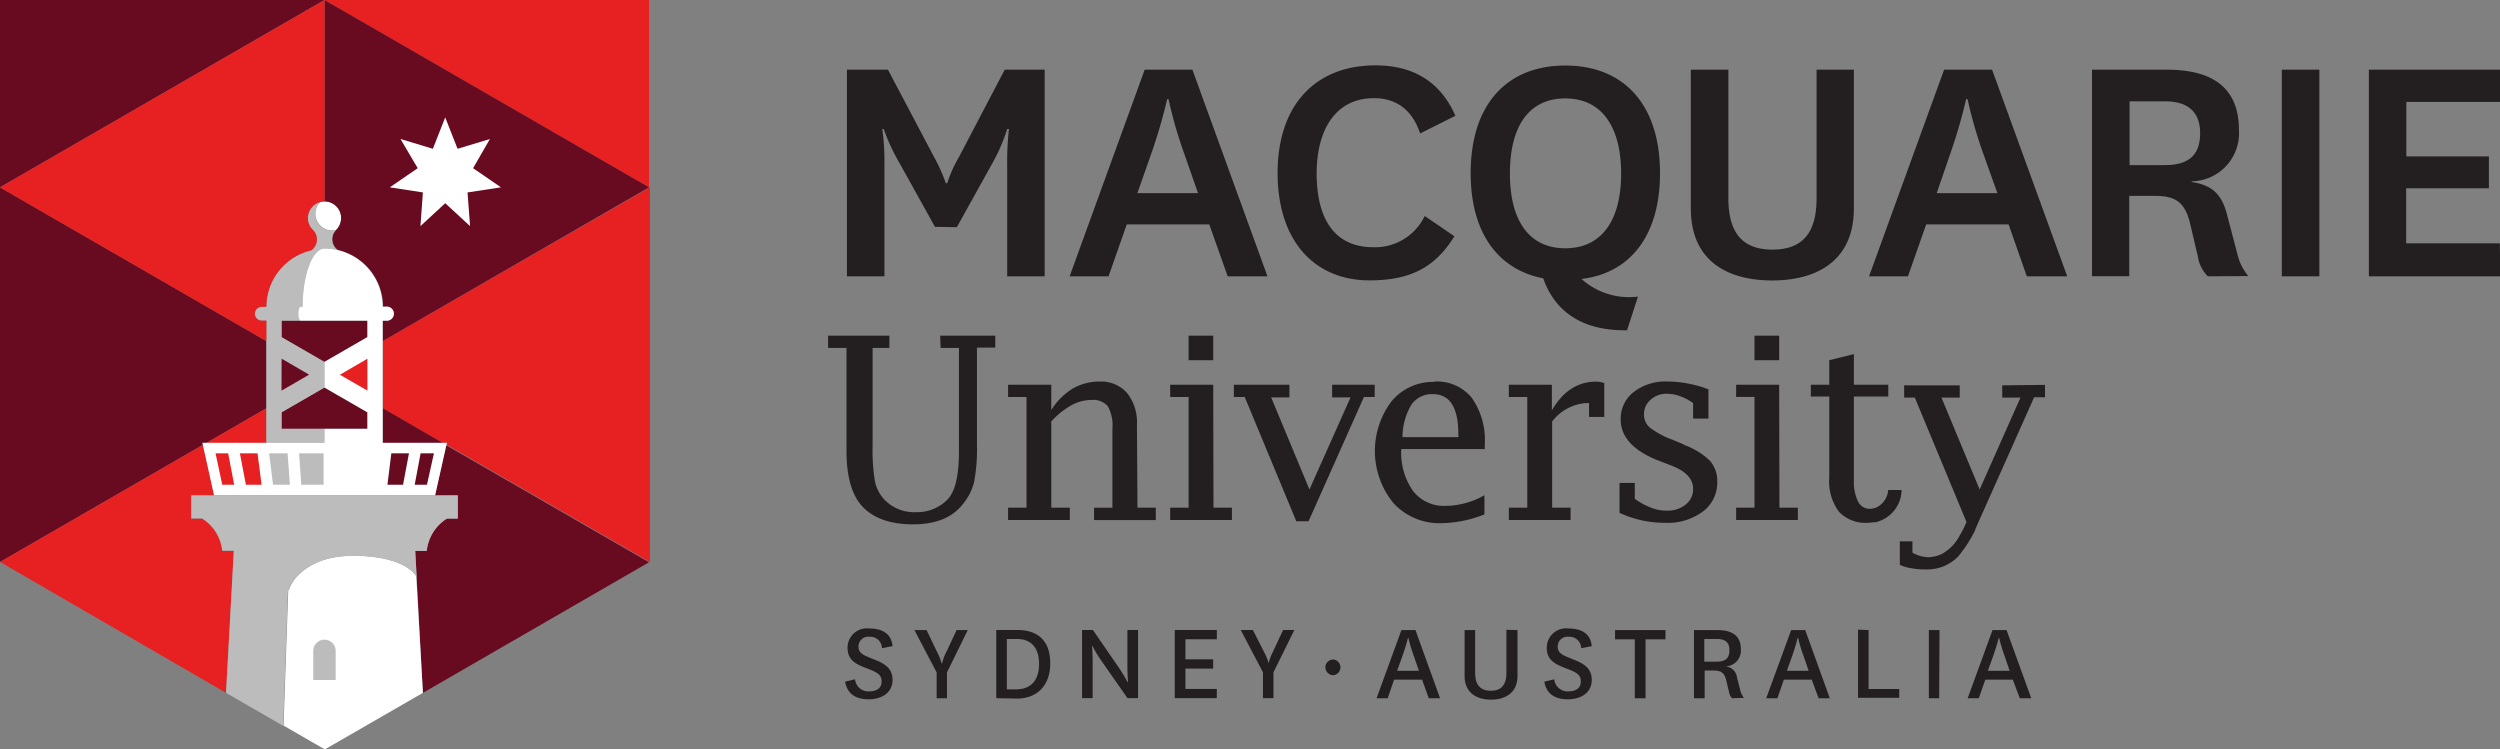
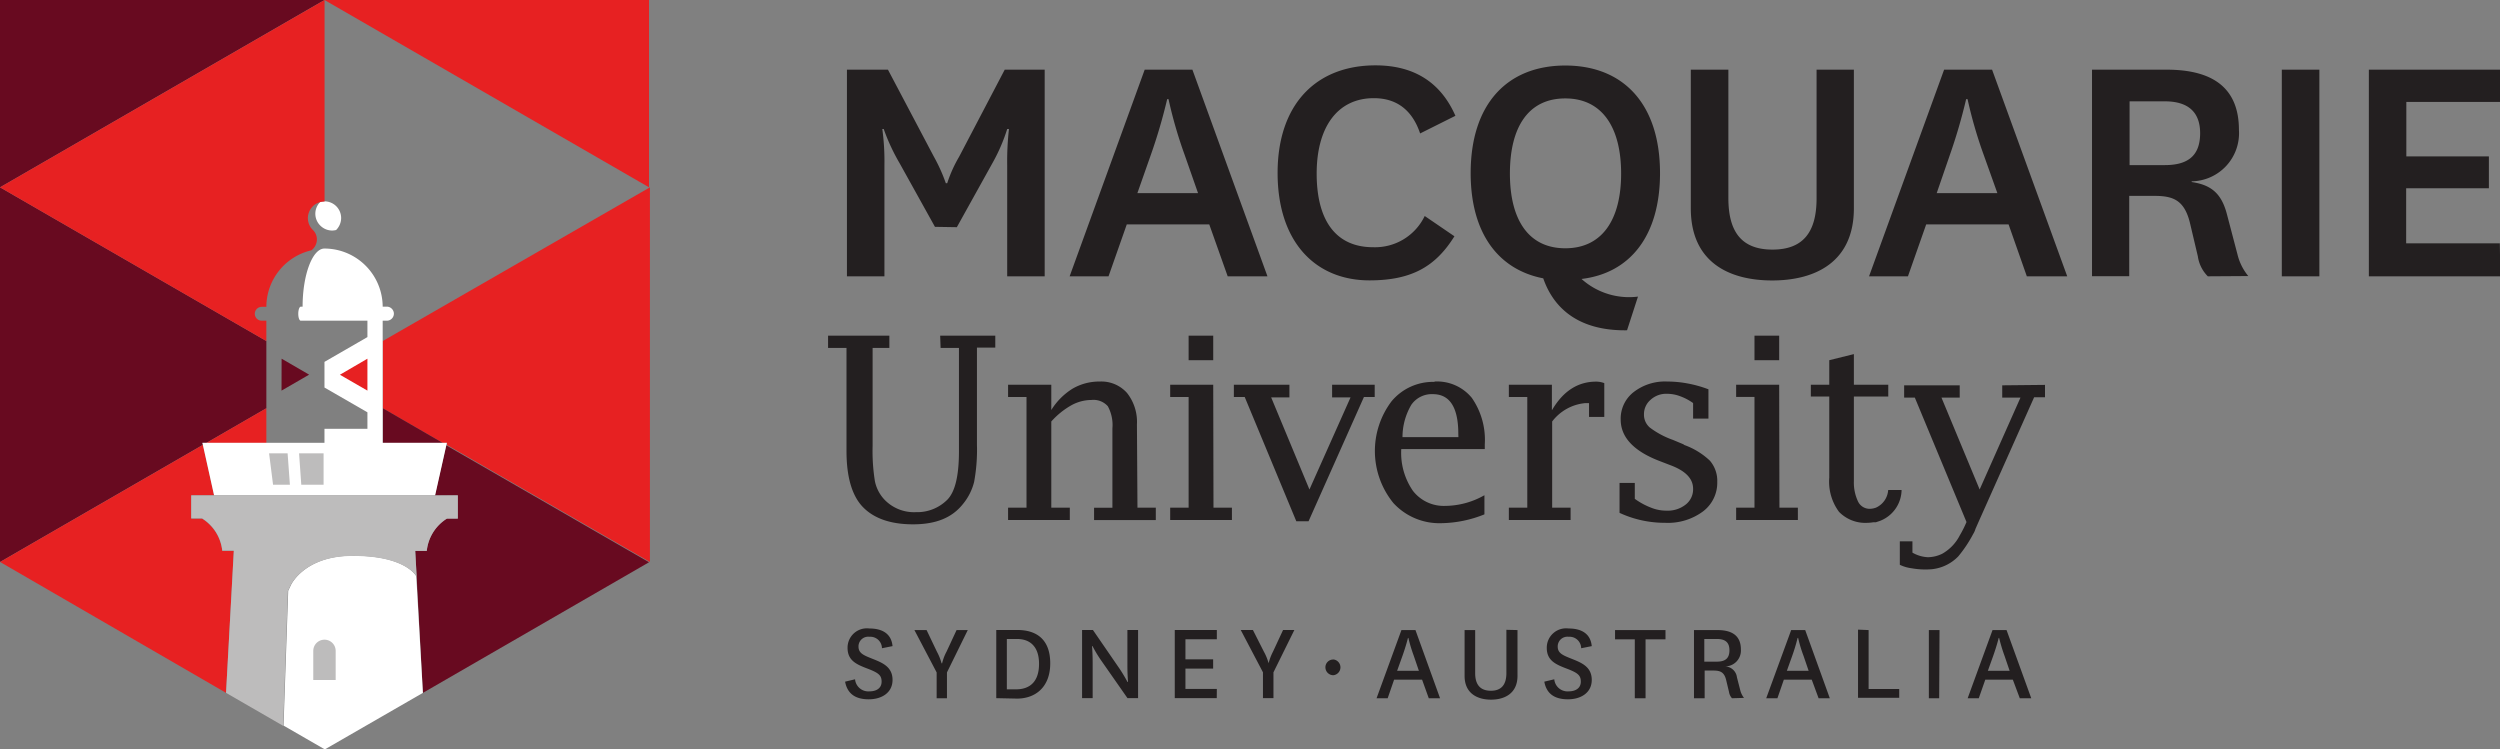
<svg xmlns="http://www.w3.org/2000/svg" id="Layer_1" data-name="Layer 1" viewBox="0 0 283.46 84.98">
  <rect x="0" y="0" width="283.46" height="84.98" fill="#808080" stroke="none" />
  <defs>
    <style>.cls-1{fill:#231f20}.cls-2{fill:#e72122}.cls-3{fill:#680a20}.cls-4{fill:#fff}.cls-5{fill:#bdbcbc}</style>
  </defs>
  <path class="cls-1" d="m142.81 55.16-4-7.2a22.58 22.58 0 0 1-1.81-3.89h-.16a27.11 27.11 0 0 1 .24 4.13v12.57h-4.25V37.34h4.65l5.21 9.87a19 19 0 0 1 1.35 3h.16a15.11 15.11 0 0 1 1.35-3l5.17-9.87h4.53v23.43H151V48.2a32.45 32.45 0 0 1 .2-4.13h-.2a20.21 20.21 0 0 1-1.71 3.93l-4 7.2Zm22.95-3.82h6.88L171.12 47a50.46 50.46 0 0 1-1.83-6.32h-.15a60.72 60.72 0 0 1-1.84 6.28Zm8.15 3.54h-9.35l-2.07 5.89h-4.41l8.51-23.43H172l8.51 23.43H176Zm27.8 1.35c-2.11 3.38-4.78 5-9.63 5-6.16 0-10.42-4.38-10.42-12.18s4.38-12.2 11.1-12.2c4.45 0 7.43 2 9.06 5.72l-4 2c-.88-2.62-2.63-4-5.25-4-4.1 0-6.48 3.26-6.48 8.55s2.15 8.35 6.4 8.35a6.24 6.24 0 0 0 5.85-3.54Zm6.29-7.11c0 5.24 2.11 8.47 6.28 8.47s6.33-3.23 6.33-8.47-2.15-8.52-6.33-8.52-6.28 3.23-6.28 8.52m13.28 17.77c-5.45.08-8.31-2.46-9.5-5.89-5.13-1-8.23-5.16-8.23-11.93 0-7.83 4.14-12.2 10.73-12.2s10.74 4.37 10.74 12.2c0 7.09-3.38 11.34-8.9 12a8.07 8.07 0 0 0 6.4 2ZM247 37.34v15.71c0 6.16-4.45 8.19-9.26 8.19s-9.23-2-9.23-8.18V37.34h4.26V51.9c0 3.94 1.59 5.84 5 5.84s5-1.9 5-5.8v-14.6Zm9.39 14h6.88L261.72 47a50.46 50.46 0 0 1-1.83-6.32h-.16a62 62 0 0 1-1.83 6.28Zm8.15 3.54h-9.34l-2.07 5.89h-4.41l8.51-23.43h5.44l8.52 23.43h-4.58Zm13.72-6.72h4c2.67 0 4-1.11 4-3.62 0-2.31-1.27-3.61-4-3.61h-4Zm8.87 12.61A4 4 0 0 1 286 58.5l-.91-3.85c-.64-2.51-1.88-3-4-3h-2.87v9.11H274V37.34h8.47c5.33 0 8.19 2.15 8.19 6.84A5.46 5.46 0 0 1 285.3 50v.08c2.19.32 3.38 1.27 4 3.66l1.19 4.53a6.11 6.11 0 0 0 1.23 2.47Zm12.65 0h-4.26V37.34h4.26Zm20.52 0h-14.91V37.34h14.87V41h-10.62v6.17H319v3.62h-9.38v6.24h10.62Z" transform="translate(-36.8 -29.44)" />
  <path class="cls-2" d="M80.19 75.73 87 79.66h.49v.24l23 13.26V50.68l-30.3 17.43Z" transform="translate(-36.8 -29.44)" />
  <path class="cls-3" d="m60.2 79.66 6.8-3.93v-7.62L36.8 50.68v42.48l23-13.28-.05-.22Z" transform="translate(-36.8 -29.44)" />
  <path class="cls-2" d="m73.59 29.44 36.8 21.24V29.44Z" transform="translate(-36.8 -29.44)" />
  <path class="cls-3" d="M36.8 29.44v21.24l36.79-21.24ZM88.71 85.6v2.62h-1.24a4.91 4.91 0 0 0-2.28 3.66h-1.31l.16 2.9.71 13.22 25.64-14.81-23-13.26-1.28 5.7ZM87 79.66l-6.79-3.93v3.93Z" transform="translate(-36.8 -29.44)" />
  <path class="cls-2" d="m61.07 85.6-1.26-5.72-23 13.28L62.43 108l.88-16.09H62a4.91 4.91 0 0 0-2.28-3.66h-1.23V85.6ZM67 75.73l-6.8 3.93H67Z" transform="translate(-36.8 -29.44)" />
  <path class="cls-4" d="M74.43 55.58a2 2 0 0 0 .48-.06 1.93 1.93 0 0 0 .57-1.36 1.89 1.89 0 0 0-1.89-1.89 2 2 0 0 0-.48.07 1.88 1.88 0 0 0 0 2.67 1.91 1.91 0 0 0 1.36.57m2.15 36.87c-5.32.06-6.82 3.3-6.82 3.3l-.32.67-.53 15.29 4.68 2.7L84.75 108 84 94.78c-.09-.17-1.4-2.41-7.45-2.33" transform="translate(-36.8 -29.44)" />
  <path class="cls-5" d="M58.48 85.6v2.62h1.23A4.89 4.89 0 0 1 62 91.88h1.31L62.43 108l6.48 3.74.53-15.29.32-.67s1.5-3.24 6.82-3.3c6-.08 7.36 2.16 7.46 2.33l-.16-2.9h1.31a4.91 4.91 0 0 1 2.28-3.66h1.24V85.6Z" transform="translate(-36.8 -29.44)" />
  <path class="cls-5" d="M74.86 103.24a1.27 1.27 0 1 0-2.54 0v3.3h2.54Z" transform="translate(-36.8 -29.44)" />
-   <path class="cls-3" d="M68.73 65.8v1.87l4.86 2.81 4.87-2.82V65.8Zm4.86 7.58-4.86 2.81v1.87h9.73V76.2Zm6.6-9.17h.52a.8.8 0 0 1 .75.84.79.79 0 0 1-.75.75h-.52v2.31l30.2-17.43-36.8-21.24v22.84a1.89 1.89 0 0 1 1.89 1.88 1.93 1.93 0 0 1-.55 1.34 1.5 1.5 0 0 0 0 2.12l.21.18a6.6 6.6 0 0 1 5.1 6.42" transform="translate(-36.8 -29.44)" />
-   <path class="cls-5" d="M73.59 78.06h-4.86v-1.87l4.86-2.81v-2.9l-4.86-2.81V65.8h2.14c-.14-.06-.25-.4-.25-.79s.13-.8.29-.8h.2c0-3.63 1.11-6.59 2.48-6.59a6.22 6.22 0 0 1 1.5.18 1.5 1.5 0 0 1-.19-2.28 1.89 1.89 0 0 1-2.31-1.34 1.92 1.92 0 0 1 .52-1.85 1.89 1.89 0 0 0-.87 3.15 1.49 1.49 0 0 1 .49 1.09 1.57 1.57 0 0 1-.63 1.24 6.59 6.59 0 0 0-5.1 6.41h-.51a.78.78 0 0 0-.79.78.79.79 0 0 0 .79.79H67v13.86h6.6Z" transform="translate(-36.8 -29.44)" />
  <path class="cls-4" d="M73.59 70.47v2.91l4.87 2.81v1.87h-4.87v1.59H59.75l1.32 5.94h25.07l1.33-5.94h-7.28V65.8h.52a.8.8 0 0 0 .75-.83.81.81 0 0 0-.75-.76h-.52a6.62 6.62 0 0 0-6.6-6.59c-1.37 0-2.48 3-2.48 6.59h-.2c-.16 0-.29.36-.29.8s.11.73.25.79h7.59v1.86Z" transform="translate(-36.8 -29.44)" />
  <path class="cls-3" d="m68.73 70.11 3.12 1.81-3.13 1.81Z" transform="translate(-36.8 -29.44)" />
  <path class="cls-2" d="m78.46 70.11-3.12 1.82 3.12 1.8Z" transform="translate(-36.8 -29.44)" />
-   <path class="cls-4" d="m87.28 52.48-2.81 2.6.28-3.82-3.75-.58 3.16-2.17-1.95-3.31 3.67 1.11 1.4-3.56 1.4 3.56 3.67-1.11-1.91 3.31 3.16 2.17-3.79.58.29 3.82Z" transform="translate(-36.8 -29.44)" />
  <path class="cls-2" d="M66.48 65.8a.78.78 0 0 1-.79-.78.79.79 0 0 1 .79-.79H67a6.6 6.6 0 0 1 5.11-6.41 1.56 1.56 0 0 0 .62-1.24 1.48 1.48 0 0 0-.48-1.09 1.88 1.88 0 0 1 .87-3.14 2 2 0 0 1 .48-.06V29.44L36.8 50.68 67 68.11V65.8Z" transform="translate(-36.8 -29.44)" />
  <path class="cls-5" d="M67.76 84.4h1.91l-.26-3.56h-2.1Zm3.2 0h2.53v-3.56h-2.78Z" transform="translate(-36.8 -29.44)" />
-   <path class="cls-2" d="M64.68 84.4h1.78L66 80.84h-2Zm-2.68 0h1.35l-.68-3.56h-1.43Z" transform="translate(-36.8 -29.44)" />
-   <path class="cls-3" d="M80.73 84.4h1.77l.67-3.56h-2Zm3.09 0h1.39l.79-3.56h-1.51Z" transform="translate(-36.8 -29.44)" />
  <path class="cls-1" d="M143.45 68.89h2.08v11.73c0 2.77-.44 4.59-1.32 5.48a4.82 4.82 0 0 1-3.56 1.41A4.63 4.63 0 0 1 137 86a4.33 4.33 0 0 1-1-2 21.62 21.62 0 0 1-.26-4V68.89h1.9V67.5h-6.95v1.39h2.09V80.6c0 2.86.6 5 1.82 6.29s3.11 2 5.72 2 4.41-.75 5.63-2.26a6.38 6.38 0 0 0 1.3-2.55 20.09 20.09 0 0 0 .32-4.23v-11h2.08V67.5h-6.25Zm22.26 8.68a5.29 5.29 0 0 0-1.12-3.57 3.89 3.89 0 0 0-3.09-1.3 6 6 0 0 0-3.09.81 7.47 7.47 0 0 0-2.41 2.42v-2.87h-4.9v1.39h2.09V87h-2.09v1.4h7V87H156v-9.77a8.91 8.91 0 0 1 2.26-1.83 4.77 4.77 0 0 1 2.29-.61 2.18 2.18 0 0 1 1.86.71 4.45 4.45 0 0 1 .52 2.51v9h-2.08v1.4h7V87h-2.08Zm8.65-4.51h-4.88v1.39h2.09V87h-2.09v1.4h7V87h-2.09Zm0-5.56h-2.79v2.78h2.79Zm13.48 7h2.09l-4.66 10.44-4.34-10.44H183v-1.44h-6.3v1.39h1.23l5.85 14.09h1.39l6.28-14.09h1.22v-1.39h-4.83Zm14.32 4.5h-6.34a7.23 7.23 0 0 1 1-3.66 2.82 2.82 0 0 1 2.44-1.21q2.89 0 2.89 4.52Zm-2.73-6.26a6.12 6.12 0 0 0-4.85 2.2 9.35 9.35 0 0 0 .21 11.54 7.08 7.08 0 0 0 5.46 2.28 13.51 13.51 0 0 0 4.86-1v-2.17a9.1 9.1 0 0 1-4.46 1.21 4.42 4.42 0 0 1-3.65-1.71 7.58 7.58 0 0 1-1.32-4.73h9.47v-.52a8.33 8.33 0 0 0-1.47-5.29 5.09 5.09 0 0 0-4.21-1.85m13.29 3.23v-2.87h-4.88v1.39h2.09V87h-2.09v1.4h7V87h-2.09v-9.77a5.33 5.33 0 0 1 3.72-2.08h.46v1.56h1.73v-3.83a2.63 2.63 0 0 0-.92-.17c-2.07 0-3.74 1.07-5 3.22m15 3.93-1.29-.54a9.73 9.73 0 0 1-2.61-1.39 1.91 1.91 0 0 1-.68-1.5 2.14 2.14 0 0 1 .75-1.66 2.61 2.61 0 0 1 1.85-.68 4.25 4.25 0 0 1 1.46.26 6.1 6.1 0 0 1 1.51.79v1.76h1.74v-3.32a13.67 13.67 0 0 0-2.35-.66 12.73 12.73 0 0 0-2.31-.22 5.79 5.79 0 0 0-3.85 1.22 3.81 3.81 0 0 0-1.44 3.08q0 3 4.35 4.69l1.43.55q2.43.95 2.43 2.61a2.19 2.19 0 0 1-.84 1.8 3.28 3.28 0 0 1-2.17.69A4.61 4.61 0 0 1 224 87a8 8 0 0 1-1.84-1v-1.8h-1.73v3.39a12.15 12.15 0 0 0 2.53.85 12.47 12.47 0 0 0 2.67.28 6.68 6.68 0 0 0 4.26-1.29 4.07 4.07 0 0 0 1.62-3.34 3.5 3.5 0 0 0-.84-2.42 8.27 8.27 0 0 0-3-1.81m10.86-12.36h-2.8v2.78h2.8Zm0 5.56h-4.88v1.39h2.08V87h-2.08v1.4h7V87h-2.09ZM252.41 85h-1.52a2.36 2.36 0 0 1-1.39 2 2.14 2.14 0 0 1-.67.13 1.45 1.45 0 0 1-1.35-.81A5 5 0 0 1 247 84v-9.6h3.9v-1.34H247v-3.47l-2.79.69v2.78h-2.09v1.34h2.09v9.19a5.74 5.74 0 0 0 1.11 3.89 4.16 4.16 0 0 0 3.21 1.24 4.91 4.91 0 0 0 .66-.06H249.48l.33-.11a2.5 2.5 0 0 0 .38-.15l.13-.06a3.82 3.82 0 0 0 2.09-3.34" transform="translate(-36.8 -29.44)" />
  <path class="cls-1" d="M263.82 73.13v1.39h2.07l-4.63 10.42-4.33-10.42H259v-1.39h-6.3v1.39h1.21l5.86 14.11a12.55 12.55 0 0 1-.76 1.51 5 5 0 0 1-2 2.09 3.82 3.82 0 0 1-1.62.39 3.87 3.87 0 0 1-1.75-.52v-1.28h-1.43v2.66a4.36 4.36 0 0 0 1.32.39 8.94 8.94 0 0 0 2.31.11 4.86 4.86 0 0 0 3-1.46 14.5 14.5 0 0 0 1.68-2.52 2.42 2.42 0 0 0 .27-.6l.37-.84 6.28-14.08h1.23v-1.4Zm-130.07 33.33a1.51 1.51 0 0 0 1.62 1.37c.83 0 1.39-.38 1.39-1.1s-.34-1-1.6-1.48-2.26-.92-2.26-2.35a2.19 2.19 0 0 1 2.47-2.2c1.42 0 2.49.55 2.63 2l-1.2.24a1.32 1.32 0 0 0-1.42-1.3 1.1 1.1 0 0 0-1.24 1.11c0 .78.61 1 1.69 1.43s2.17.91 2.17 2.35-1.21 2.2-2.7 2.2-2.42-.61-2.68-2Zm9.28-3.13a6.17 6.17 0 0 1 .53 1.32h.06a5.4 5.4 0 0 1 .5-1.32l1.14-2.45h1.27l-2.36 4.8v2.93H143v-2.93l-2.52-4.8h1.38Zm8.97 4.27c1.52 0 2.61-.82 2.61-2.89s-1.13-2.82-2.49-2.82h-1.16v5.71Zm-2.24 1v-7.73h2.39c2.17 0 3.73 1.06 3.73 3.78s-1.7 4-3.77 4Zm14-3.31c.46.68.88 1.47.88 1.47h.06s-.07-.82-.07-1.8v-4.09h1.21v7.73h-1.2l-3.08-4.41a14.41 14.41 0 0 1-.89-1.5h-.05s.07.83.07 1.82v4.09h-1.2v-7.73h1.23Zm11 3.31H170v-7.73h4.77v1.05h-3.56v2.28h3.14v1.05h-3.14v2.3h3.56Zm5.34-5.28a6 6 0 0 1 .54 1.32 6 6 0 0 1 .5-1.32l1.14-2.45h1.28l-2.37 4.8v2.93H180v-2.93l-2.52-4.8h1.38Zm7.88.89a.9.9 0 0 1 0 1.79.9.9 0 0 1-.9-.88.88.88 0 0 1 .9-.9m7.23 1.28h2.47l-.59-1.73a16.4 16.4 0 0 1-.6-2h-.05s-.19.81-.61 2Zm2.83 1h-3.17l-.73 2.11h-1.26l2.82-7.73h1.59l2.79 7.73h-1.28Zm10.82-5.62v5.19c0 2-1.47 2.7-3 2.7s-3-.69-3-2.7v-5.19h1.2v4.88c0 1.39.65 2 1.78 2s1.76-.62 1.76-2v-4.91Zm4.17 5.58a1.51 1.51 0 0 0 1.62 1.37c.82 0 1.39-.38 1.39-1.1s-.34-1-1.6-1.48-2.26-.92-2.26-2.35a2.19 2.19 0 0 1 2.47-2.2c1.42 0 2.49.55 2.63 2l-1.2.24a1.32 1.32 0 0 0-1.42-1.3 1.1 1.1 0 0 0-1.24 1.11c0 .78.61 1 1.69 1.43s2.17.91 2.17 2.35-1.21 2.2-2.7 2.2-2.43-.61-2.68-2Zm9.13 2.15v-6.68h-2.24v-1.05h5.72v1.05h-2.26v6.68Zm7.88-4.15h1.42c1 0 1.43-.41 1.43-1.29s-.46-1.28-1.42-1.28h-1.43Zm3.14 4.15a1.38 1.38 0 0 1-.34-.72l-.32-1.34c-.22-.91-.68-1.08-1.44-1.08h-1v3.14h-1.21v-7.73h2.68c1.77 0 2.64.75 2.64 2.2a1.8 1.8 0 0 1-1.79 1.92 1.4 1.4 0 0 1 1.34 1.23l.39 1.52a2.34 2.34 0 0 0 .41.82Zm6.22-3.11h2.47l-.59-1.73a14.86 14.86 0 0 1-.6-2h-.06a20.21 20.21 0 0 1-.6 2Zm2.82 1h-3.16l-.73 2.11h-1.27l2.83-7.73h1.59l2.79 7.73H243Zm6.45-5.62v6.68h3.47v1h-4.67v-7.73Zm8 7.73h-1.17v-7.73h1.21Zm5.52-3.11h2.47l-.59-1.73a18.31 18.31 0 0 1-.6-2h-.05s-.19.81-.61 2Zm2.83 1h-3.12l-.74 2.11h-1.26l2.82-7.73h1.59l2.8 7.73h-1.3Z" transform="translate(-36.8 -29.44)" />
</svg>